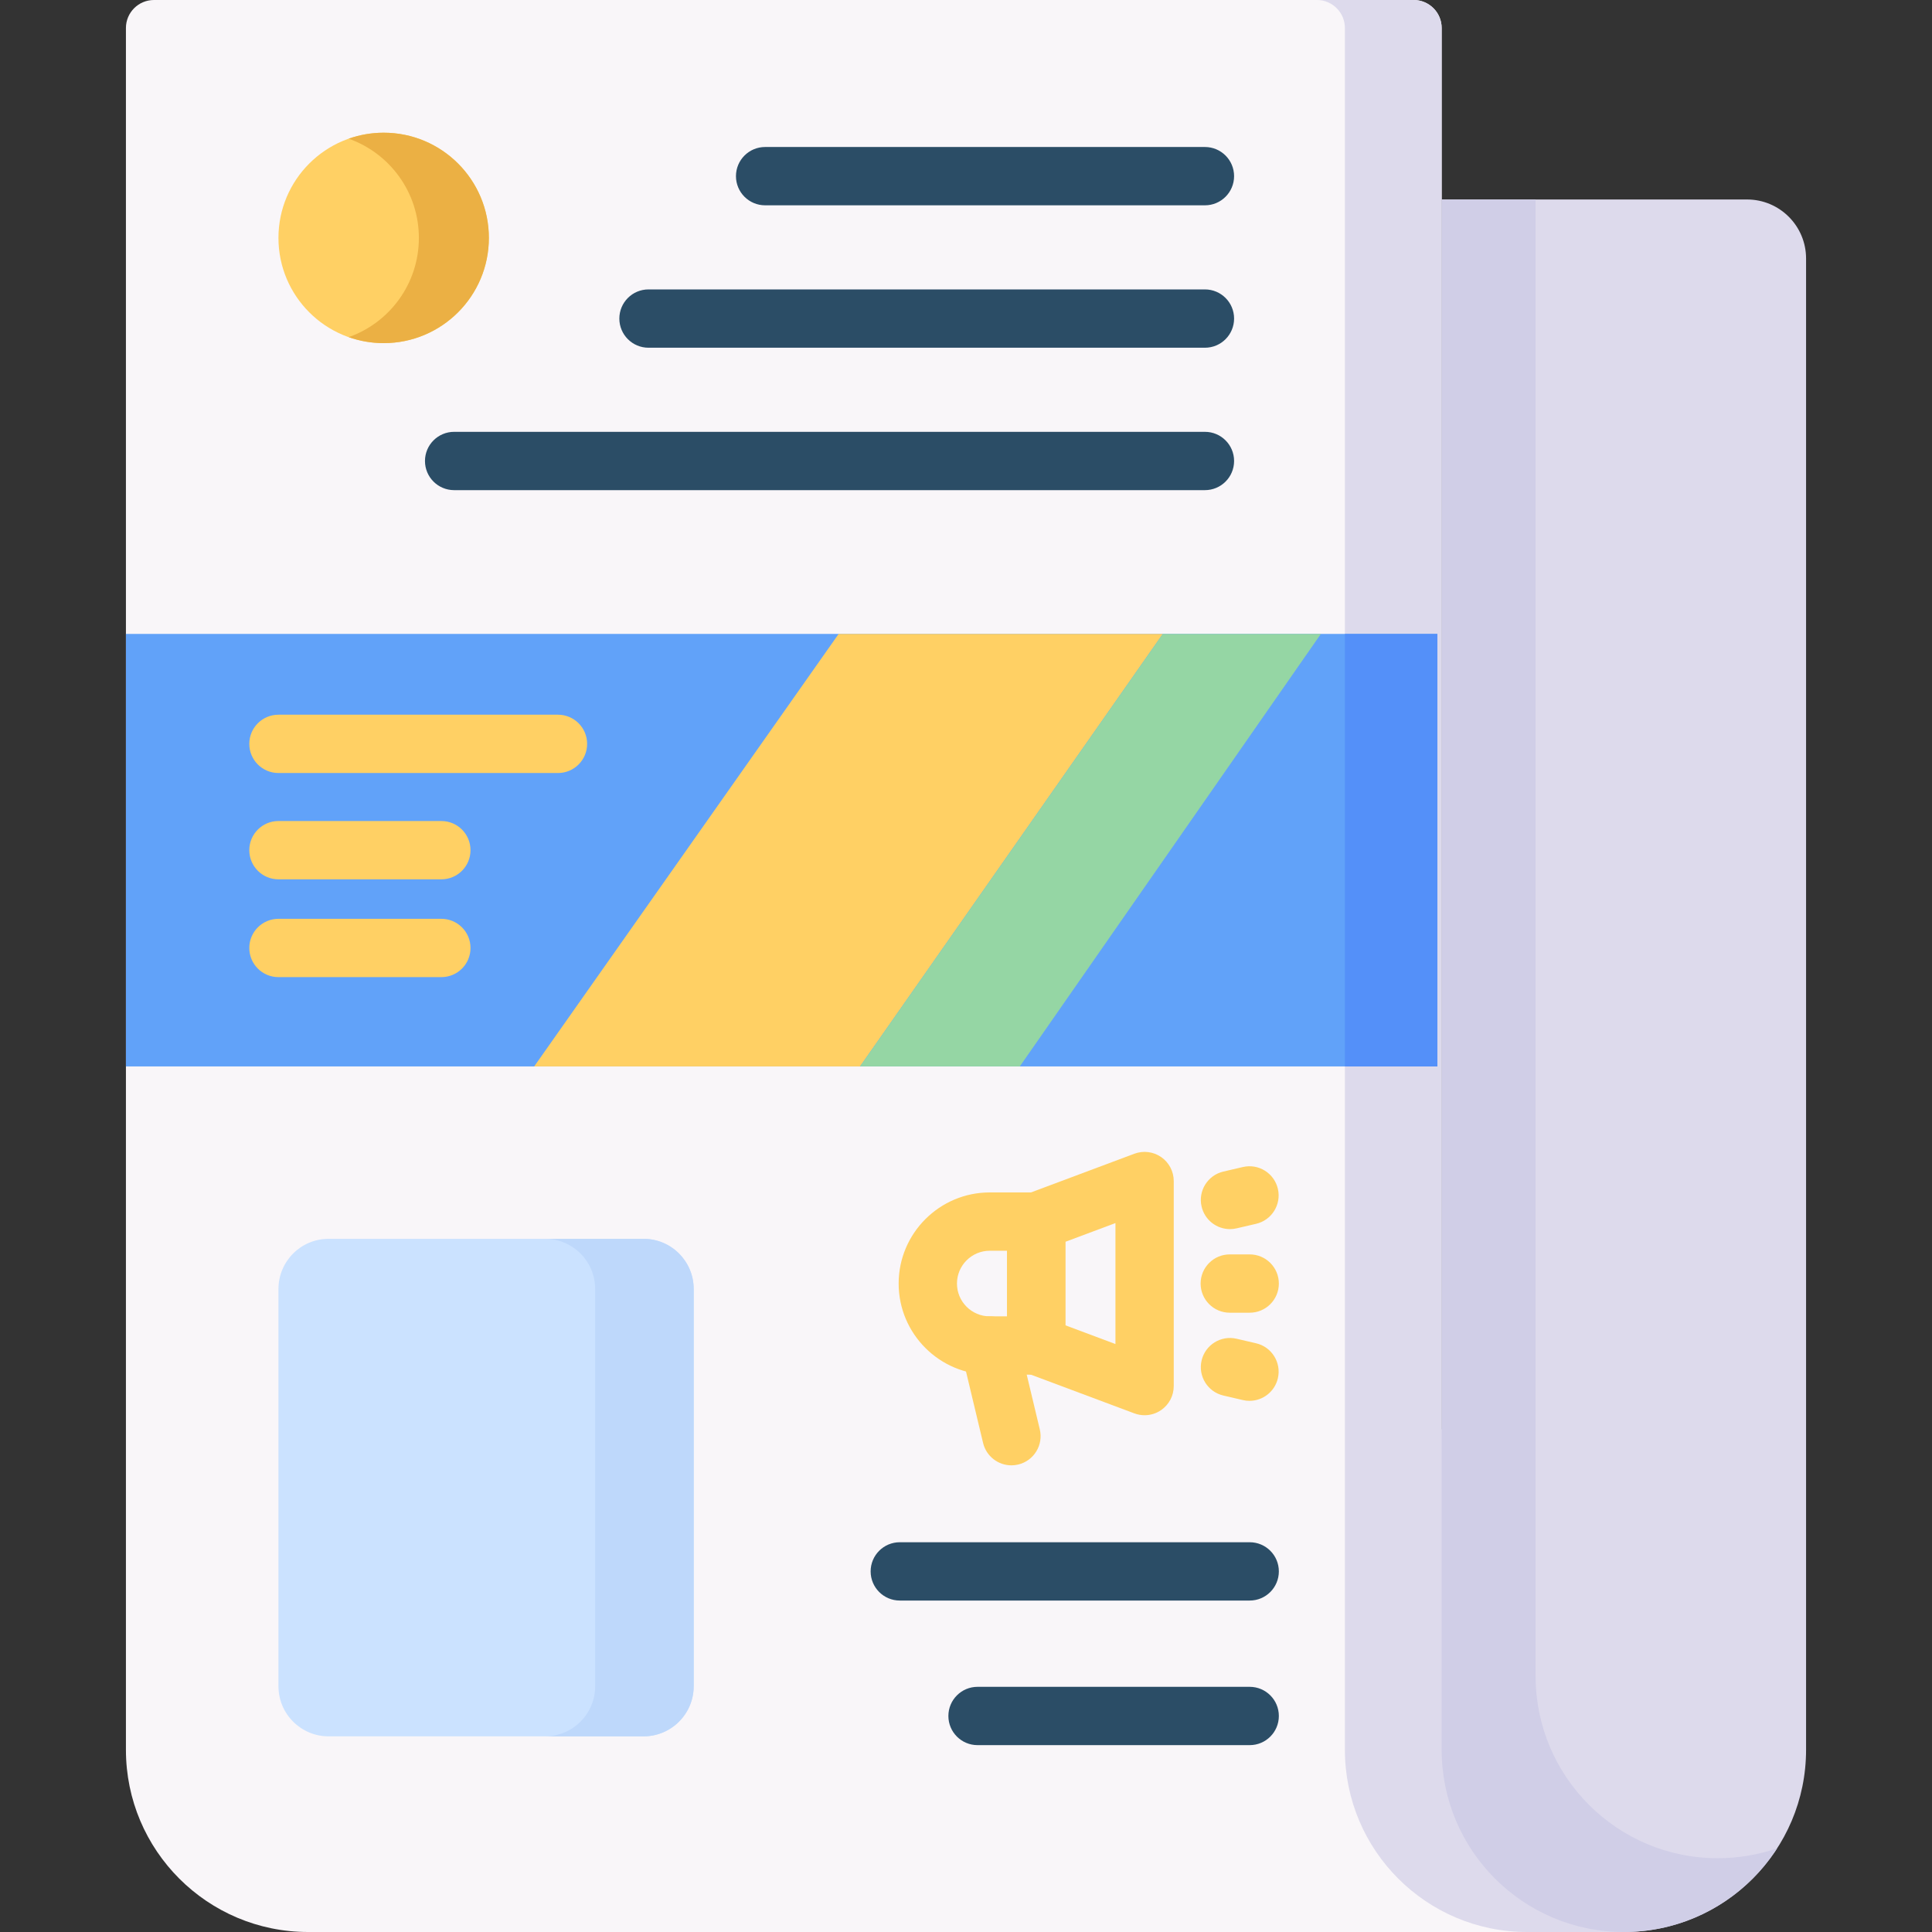
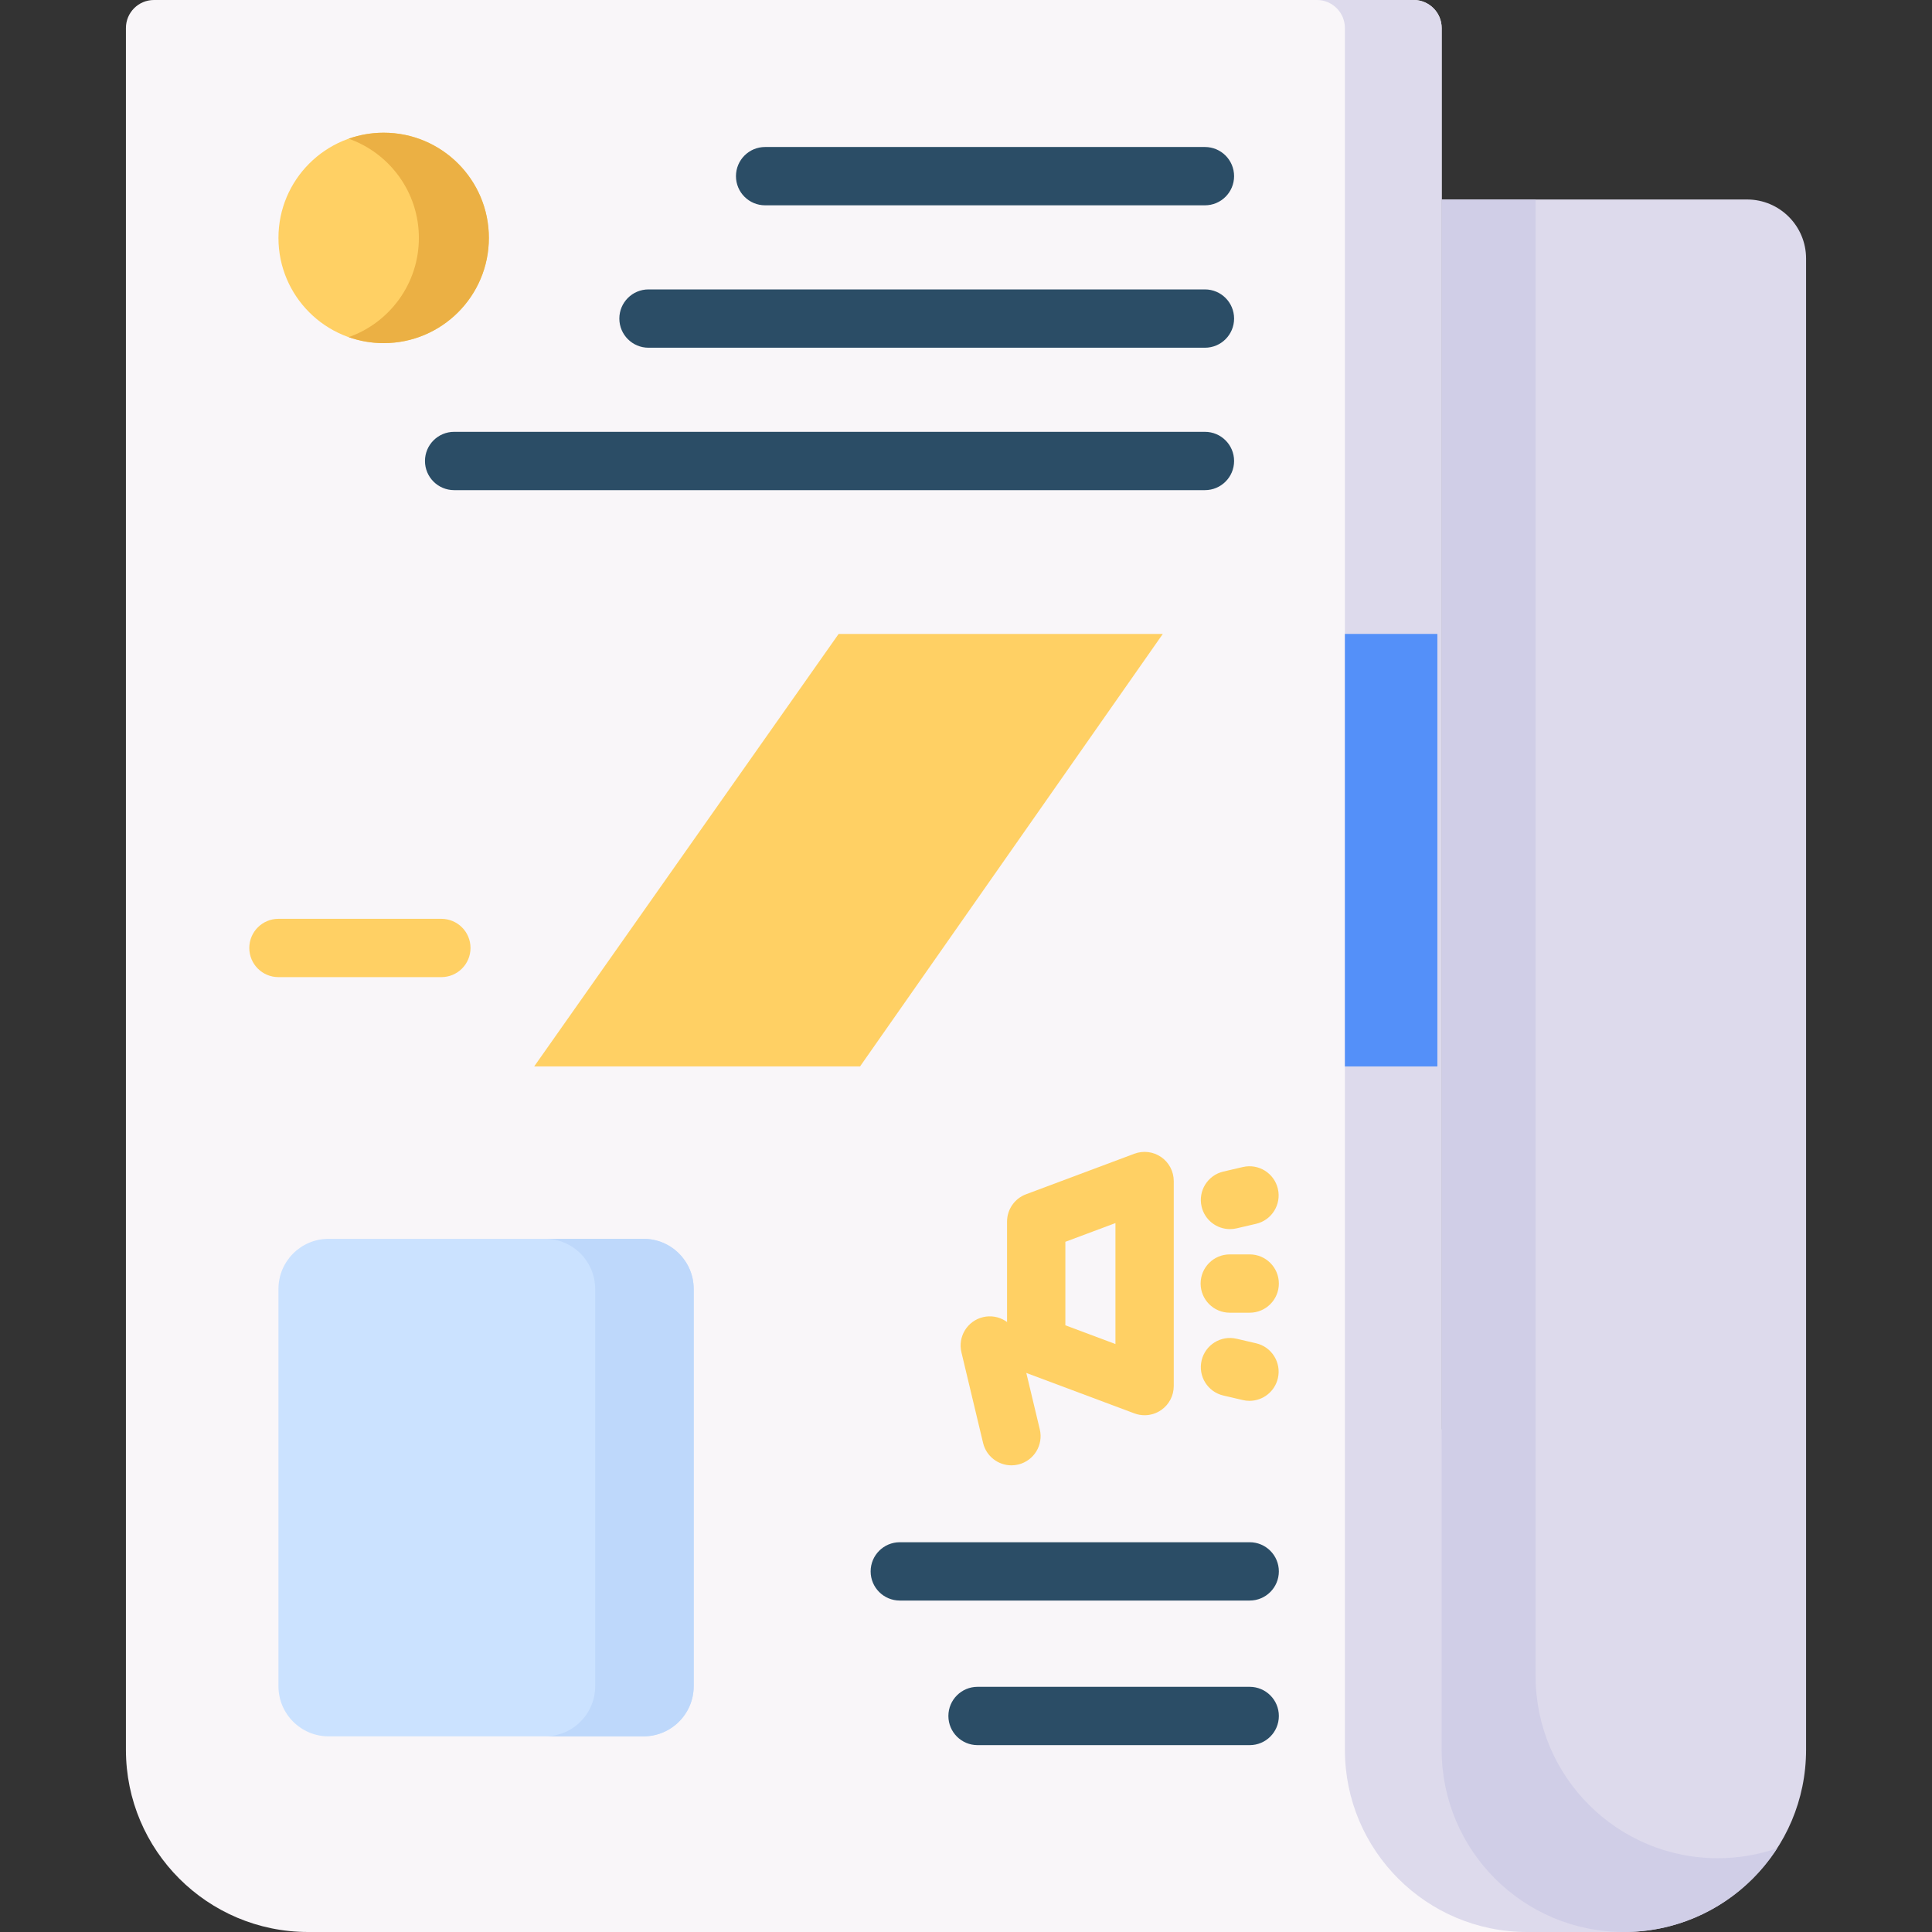
<svg xmlns="http://www.w3.org/2000/svg" id="Capa_1" enable-background="new 0 0 512 512" height="512" viewBox="0 0 512 512" width="512">
  <rect x="0" y="0" width="512" height="512" fill="#333333" stroke="none" />
  <g>
    <path d="m33.372 7.427v456.288c0 26.667 21.618 48.285 48.285 48.285h348.685l-48.286-133.272v-371.301c0-4.102-3.325-7.427-7.427-7.427h-333.831c-4.101 0-7.426 3.325-7.426 7.427z" fill="#f9f6f9" />
    <path d="m428.142 505.926-46.085-127.198v-325.863-45.438c0-4.102-3.325-7.427-7.427-7.427h-25.645c4.102 0 7.427 3.325 7.427 7.427v45.438 410.85c0 26.667 21.618 48.286 48.286 48.286h25.645z" fill="#dddaec" />
    <path d="m382.057 52.865h80.922c8.643 0 15.65 7.007 15.65 15.65v395.2c0 26.667-21.618 48.286-48.286 48.286-26.667 0-48.286-21.618-48.286-48.286z" fill="#dddaec" />
    <path d="m455.234 492.447c-26.667 0-48.286-21.618-48.286-48.286v-391.296h-24.892v410.85c0 26.667 21.618 48.286 48.286 48.286 17.049 0 32.022-8.844 40.614-22.185-4.929 1.696-10.215 2.631-15.722 2.631z" fill="#d0cee7" />
    <circle cx="101.675" cy="63.051" fill="#ffd064" r="27.882" />
    <path d="m101.675 35.169c-3.253 0-6.373.563-9.275 1.586 10.838 3.823 18.607 14.15 18.607 26.296s-7.769 22.473-18.607 26.296c2.902 1.024 6.022 1.587 9.275 1.587 15.399 0 27.882-12.483 27.882-27.882s-12.483-27.883-27.882-27.883z" fill="#ebb044" />
    <g>
      <g>
-         <path d="m274.603 364.301h-12.303c-13.315 0-24.148-10.832-24.148-24.147s10.833-24.148 24.148-24.148h12.303c4.268 0 7.726 3.459 7.726 7.726v32.842c.001 4.268-3.458 7.727-7.726 7.727zm-12.303-32.842c-4.795 0-8.695 3.9-8.695 8.695 0 4.794 3.9 8.694 8.695 8.694h4.576v-17.389z" fill="#ffd064" />
-       </g>
+         </g>
      <g>
        <path d="m303.327 375.051c-.912 0-1.829-.162-2.707-.49l-28.724-10.749c-3.018-1.13-5.018-4.014-5.018-7.236v-32.842c0-3.222 2-6.107 5.018-7.236l28.724-10.749c2.375-.886 5.03-.556 7.112.887 2.081 1.444 3.323 3.816 3.323 6.349v54.341c0 2.533-1.241 4.905-3.323 6.349-1.313.908-2.852 1.376-4.405 1.376zm-20.997-23.834 13.272 4.967v-32.059l-13.272 4.967z" fill="#ffd064" />
      </g>
      <g>
        <path d="m268.036 388.33c-3.494 0-6.661-2.385-7.509-5.933l-5.741-24.027c-.992-4.15 1.569-8.319 5.719-9.311 4.156-.993 8.319 1.569 9.311 5.719l5.741 24.027c.991 4.15-1.569 8.319-5.719 9.311-.604.145-1.209.214-1.802.214z" fill="#ffd064" />
      </g>
      <g>
        <path d="m331.182 347.881h-5.281c-4.268 0-7.726-3.459-7.726-7.726 0-4.268 3.459-7.726 7.726-7.726h5.281c4.268 0 7.726 3.459 7.726 7.726s-3.459 7.726-7.726 7.726z" fill="#ffd064" />
      </g>
      <g>
        <g>
          <path d="m325.951 325.729c-3.512 0-6.689-2.41-7.518-5.979-.967-4.156 1.619-8.309 5.776-9.275l5.166-1.201c4.157-.969 8.309 1.619 9.275 5.776.967 4.156-1.619 8.309-5.776 9.275l-5.166 1.201c-.589.136-1.177.203-1.757.203z" fill="#ffd064" />
        </g>
        <g>
          <path d="m331.131 371.237c-.579 0-1.168-.065-1.757-.203l-5.166-1.201c-4.157-.966-6.742-5.119-5.776-9.275.965-4.156 5.117-6.749 9.275-5.776l5.166 1.201c4.157.966 6.742 5.119 5.776 9.275-.829 3.567-4.007 5.979-7.518 5.979z" fill="#ffd064" />
        </g>
      </g>
    </g>
-     <path d="m33.372 167.997h347.544v114.618h-347.544z" fill="#61a2f9" />
    <path d="m356.412 167.997h24.504v114.618h-24.504z" fill="#5490f9" />
    <path d="m227.92 282.615 80.236-114.618h-85.908l-80.684 114.618z" fill="#ffd064" />
-     <path d="m270.259 282.615 79.781-114.618h-41.884l-80.236 114.618z" fill="#95d6a4" />
    <g>
-       <path d="m147.871 204.858h-74.079c-4.268 0-7.726-3.459-7.726-7.726 0-4.268 3.459-7.726 7.726-7.726h74.078c4.268 0 7.726 3.459 7.726 7.726.001 4.267-3.458 7.726-7.725 7.726z" fill="#ffd064" />
-     </g>
+       </g>
    <g>
-       <path d="m116.965 233.033h-43.173c-4.268 0-7.726-3.459-7.726-7.726 0-4.268 3.459-7.726 7.726-7.726h43.173c4.268 0 7.726 3.459 7.726 7.726.001 4.267-3.458 7.726-7.726 7.726z" fill="#ffd064" />
-     </g>
+       </g>
    <g>
      <path d="m116.965 258.949h-43.173c-4.268 0-7.726-3.459-7.726-7.726s3.459-7.726 7.726-7.726h43.173c4.268 0 7.726 3.459 7.726 7.726s-3.458 7.726-7.726 7.726z" fill="#ffd064" />
    </g>
    <path d="m170.545 460.15h-83.46c-7.341 0-13.292-5.951-13.292-13.292v-105.264c0-7.341 5.951-13.292 13.292-13.292h83.46c7.341 0 13.292 5.951 13.292 13.292v105.263c0 7.342-5.951 13.293-13.292 13.293z" fill="#cbe2ff" />
    <path d="m170.545 328.302h-26.11c7.341 0 13.292 5.951 13.292 13.292v105.263c0 7.341-5.951 13.292-13.292 13.292h26.11c7.341 0 13.292-5.951 13.292-13.292v-105.262c0-7.342-5.951-13.293-13.292-13.293z" fill="#bed8fb" />
    <g>
      <g>
        <path d="m319.319 54.41h-116.556c-4.268 0-7.726-3.459-7.726-7.726s3.459-7.726 7.726-7.726h116.556c4.268 0 7.726 3.459 7.726 7.726s-3.458 7.726-7.726 7.726z" fill="#2b4d66" />
      </g>
      <g>
        <path d="m319.319 92.151h-147.461c-4.268 0-7.726-3.459-7.726-7.726 0-4.268 3.459-7.726 7.726-7.726h147.462c4.268 0 7.726 3.459 7.726 7.726 0 4.268-3.459 7.726-7.727 7.726z" fill="#2b4d66" />
      </g>
      <g>
        <path d="m319.319 129.893h-198.97c-4.268 0-7.726-3.459-7.726-7.726s3.459-7.726 7.726-7.726h198.971c4.268 0 7.726 3.459 7.726 7.726s-3.459 7.726-7.727 7.726z" fill="#2b4d66" />
      </g>
      <g>
        <path d="m331.182 424.162h-92.727c-4.268 0-7.726-3.459-7.726-7.726 0-4.268 3.459-7.726 7.726-7.726h92.727c4.268 0 7.726 3.459 7.726 7.726 0 4.268-3.459 7.726-7.726 7.726z" fill="#2b4d66" />
      </g>
      <g>
        <path d="m331.182 462.479h-72.124c-4.268 0-7.726-3.459-7.726-7.726s3.459-7.726 7.726-7.726h72.124c4.268 0 7.726 3.459 7.726 7.726s-3.459 7.726-7.726 7.726z" fill="#2b4d66" />
      </g>
    </g>
  </g>
</svg>